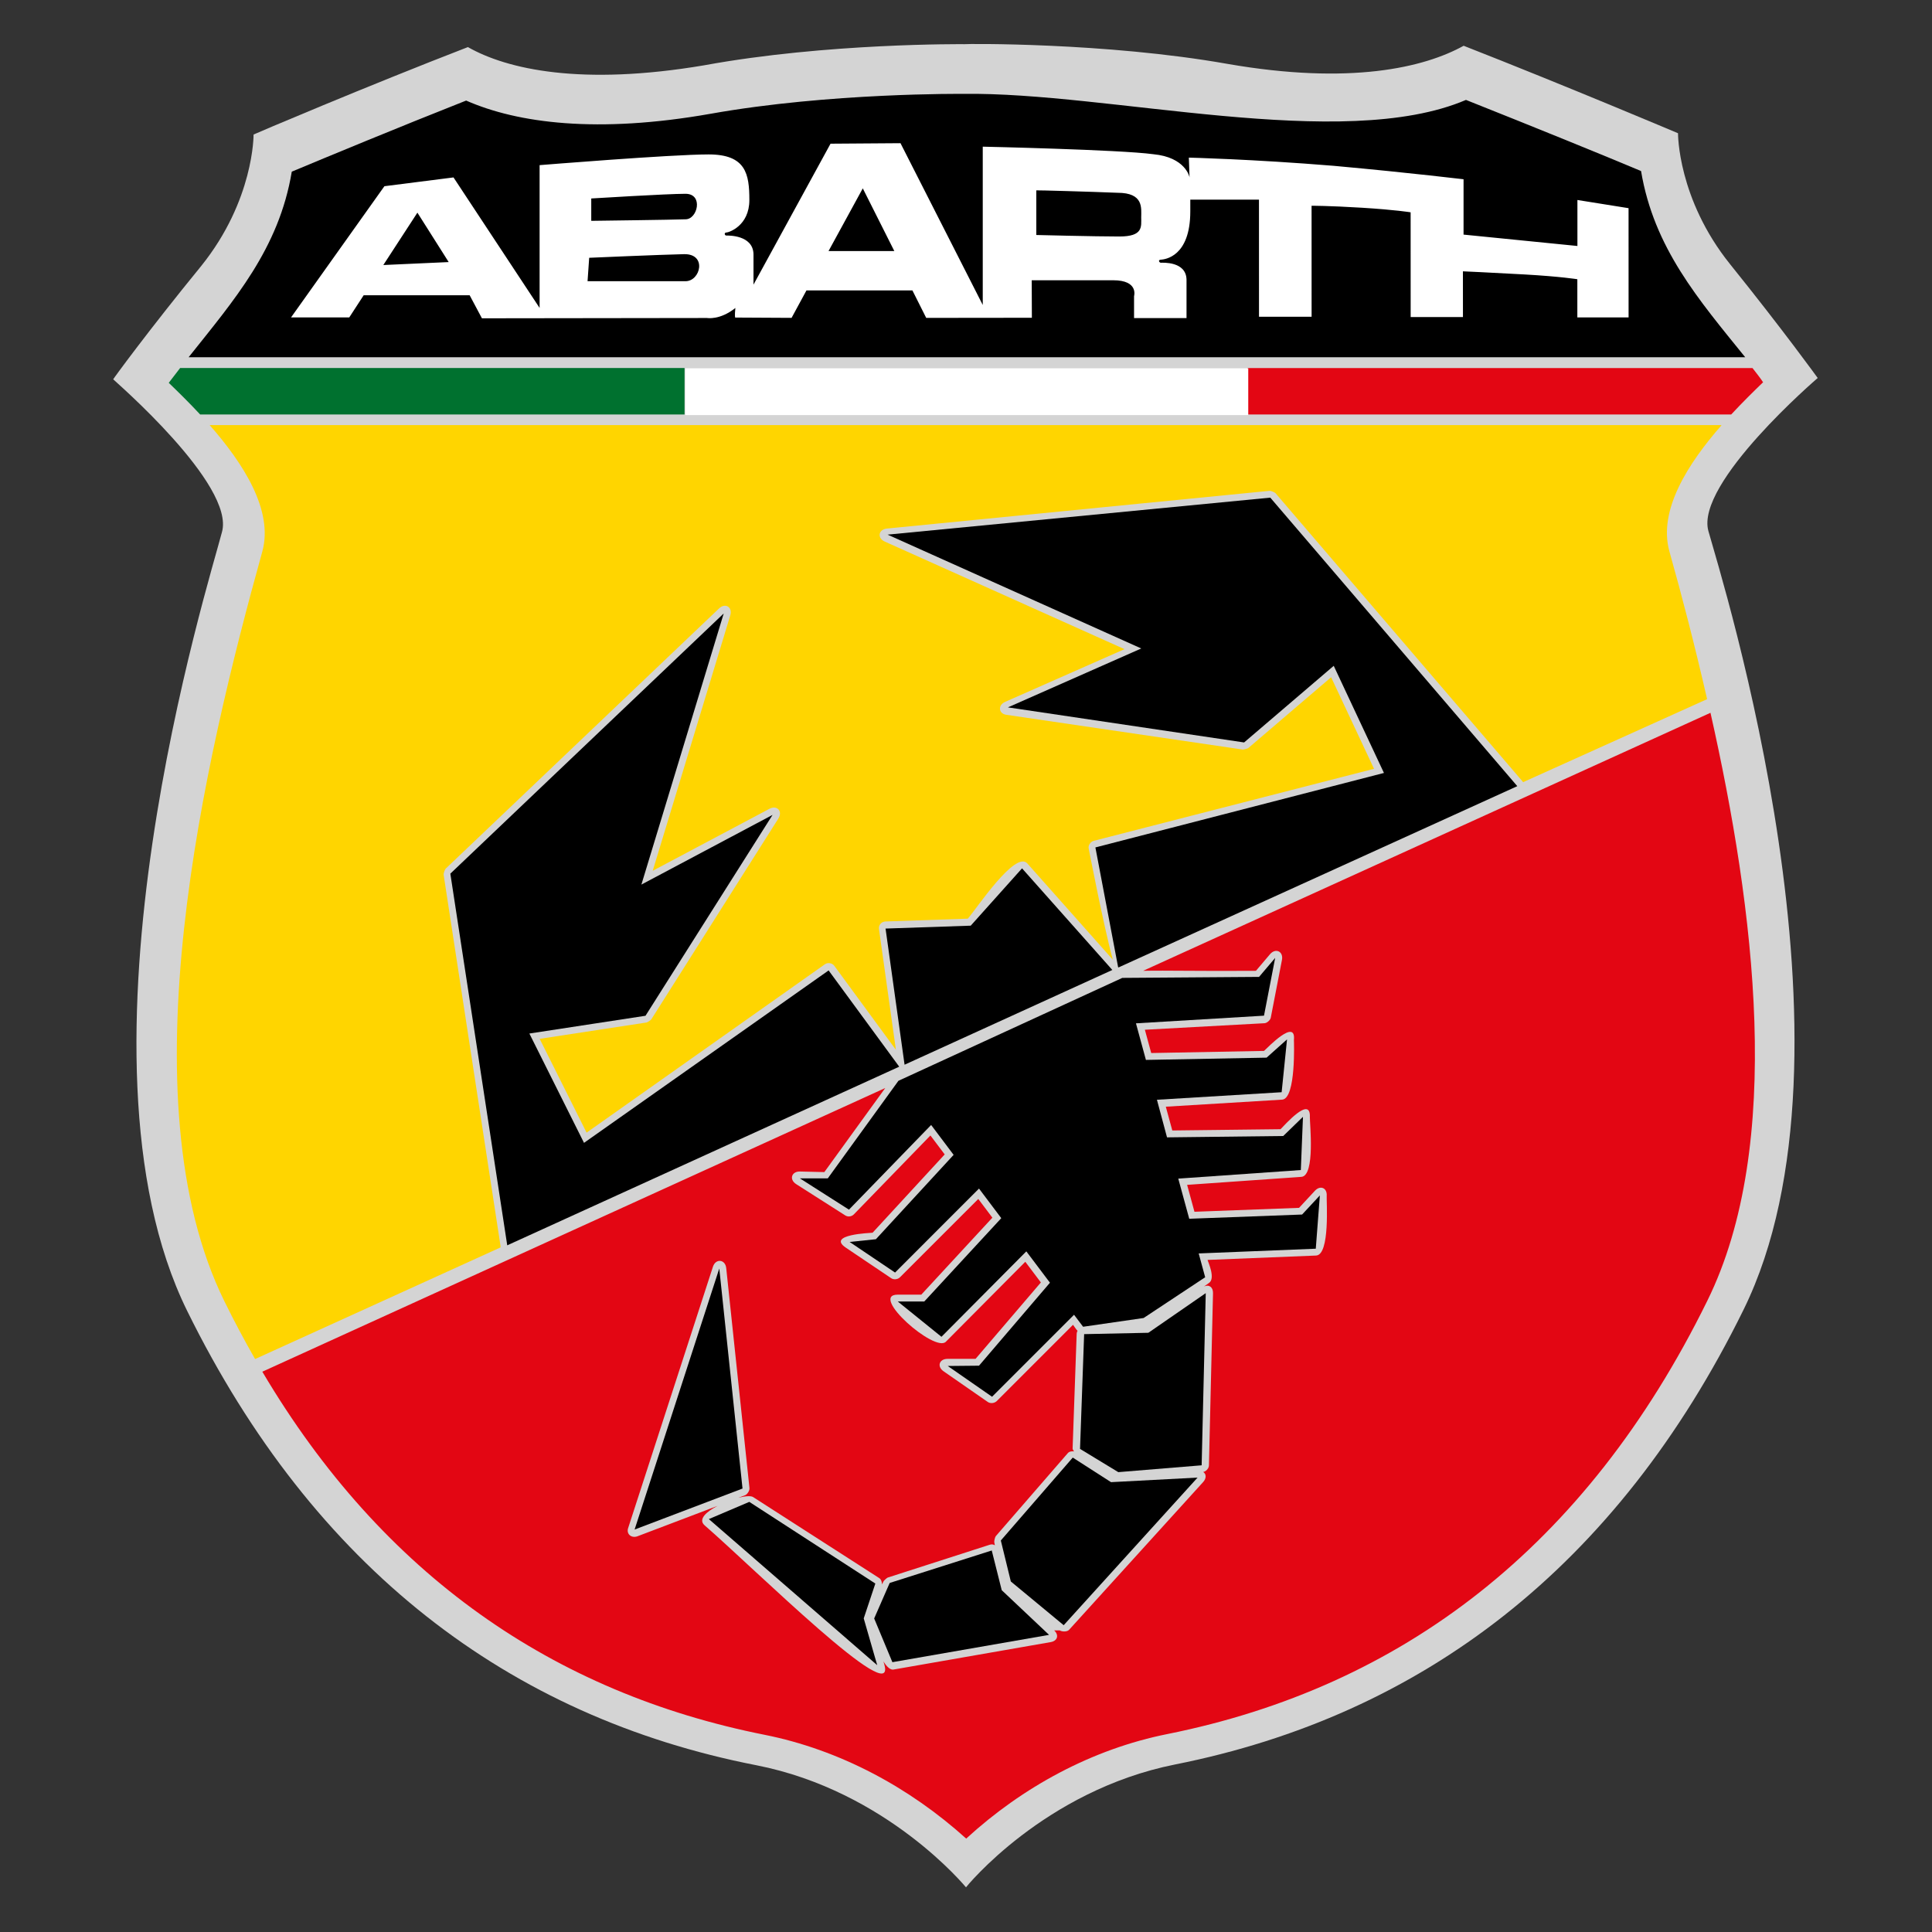
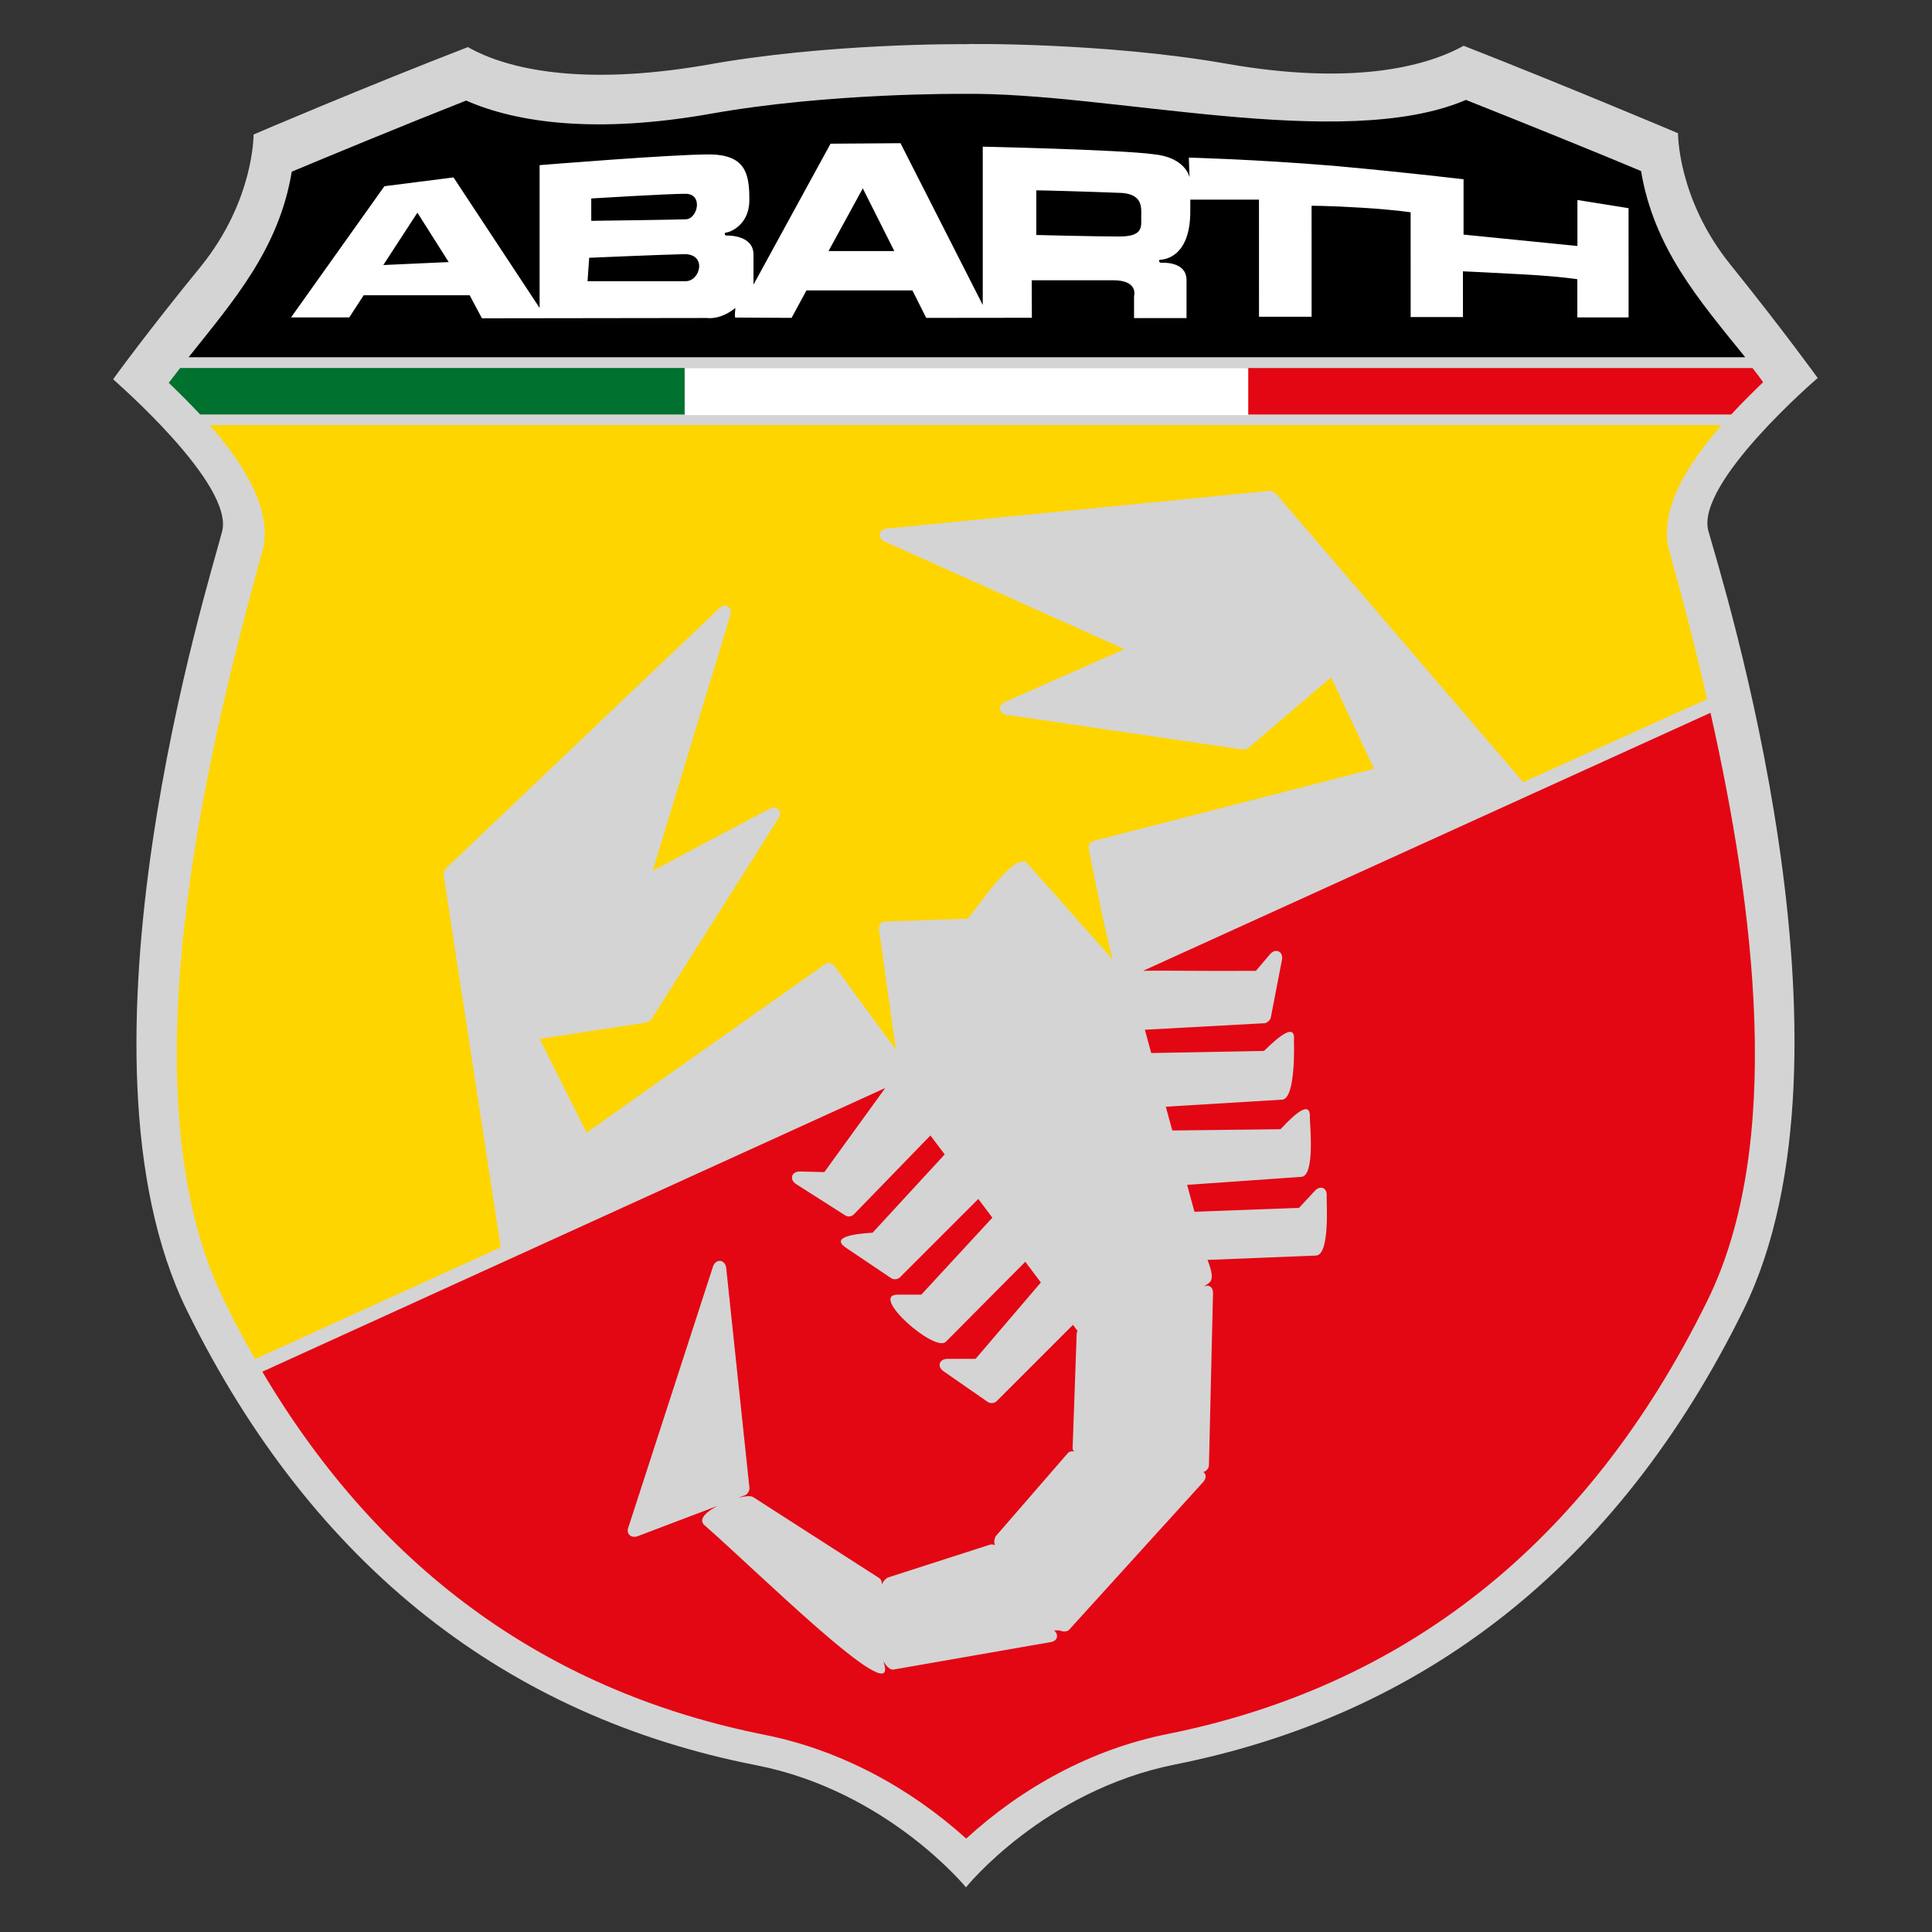
<svg xmlns="http://www.w3.org/2000/svg" width="128" height="128" viewBox="0 0 128 128">
  <rect x="0" y="0" width="128" height="128" fill="#333333" stroke="none" />
  <path fill-rule="evenodd" clip-rule="evenodd" fill="#D4D4D4" d="M63.86 2.927s-9.085-.09-17.21 1.4C38.522 5.7 33.6 4.6 31 3.12 24.32 5.7 16.8 8.9 16.8 8.913s.037 4.346-3.462 8.7C9.835 21.9 7.5 25.1 7.5 25.13s8.126 7 7.2 10.14C13.9 38.4 4 69.8 12.4 86.85s21.338 26.9 37.7 30.1c8.69 1.7 13.9 8.1 13.9 8.09s5.167-6.407 13.858-8.14c16.322-3.25 29.252-13.035 37.66-30.135 8.41-17.1-1.448-48.402-2.332-51.582-.884-3.18 7.242-10.14 7.242-10.14s-2.295-3.18-5.793-7.524c-3.5-4.347-3.462-8.692-3.462-8.692s-7.524-3.18-14.202-5.795c-2.614 1.45-7.524 2.615-15.65 1.2C73.225 2.8 63.9 2.9 63.9 2.927z" />
  <path d="M12.503 23.66c3.01-3.787 5.976-7.17 6.828-12.287 2.322-.97 7.024-2.922 11.552-4.71 3.408 1.5 8.7 2.2 16.2.874C54.972 6.13 63.824 6.22 63.824 6.22c9.598-.144 25.1 3.9 33.3.4 4.527 1.8 9.2 3.7 11.6 4.712.856 5.1 3.8 8.5 6.9 12.335H12.504z" />
  <path fill-rule="evenodd" clip-rule="evenodd" fill="#FFF" d="M68.658 12.612v2.957s3.9.1 5.5.1 1.45-.66 1.45-1.267c0-.608.18-1.63-1.57-1.63-1.764-.073-5.338-.173-5.338-.16zm-9.406 4.023l-2.09-4.156-2.27 4.155h4.36zm-28.134 2.928h-7.025l-.954 1.467h-3.857l6.186-8.693 4.578-.582 5.704 8.646v-9.46s8.718-.71 11.197-.71c2.477 0 2.7 1.3 2.7 3.02s-1.37 2.154-1.526 2.154-.122.2 0 .2 1.76-.045 1.8 1.225v2.027l5.104-9.337 4.635-.033 5.45 10.718V9.717s9.1.2 11.3.5c2.126.2 2.4 1.5 2.4 1.54l-.046-1.314s4.2.1 9.6.543c5.477.5 8.6.9 8.6.89v3.667l7.544.754V13.25l3.388.542.002 7.236h-3.395V18.5s-1.088-.18-3.486-.316c-2.4-.136-4.095-.208-4.095-.208l.002 3.03H93.46l-.002-6.94s-1.01-.168-3.236-.304c-2.225-.135-3.327-.13-3.327-.13l.002 7.352h-3.485l-.002-7.756h-4.55v.776c0 3.022-1.7 3.178-1.934 3.2-.234 0-.125.203-.016.203.11 0 1.68-.104 1.7 1.123v2.545h-3.476v-1.453s.322-1.054-1.38-1.054h-5.4l.01 2.485-7 .008-.914-1.82h-7.02l-.986 1.818-3.734-.02s-.05-.07.01-.636c-1.02.82-1.874.665-1.874.665l-14.917.02-.812-1.524zm8.053-6.414s5.036-.31 6.244-.31c1.207 0 .8 1.7 0 1.69-.794.033-6.243.102-6.243.102V13.15zm-.136 3.93s4.725-.206 6.276-.24c1.552-.036 1.1 1.8.1 1.792h-6.484l.108-1.55zm-13.64.48l4.332-.196-2.073-3.274-2.258 3.47z" />
  <path fill="#FFD500" d="M114.044 28.186c-2.18 2.49-4.203 5.608-3.443 8.34.818 2.9 1.7 6.3 2.5 9.795l-12.193 5.5c-.015-.023-.034-.05-.055-.073L84.505 32.674c-.05-.058-.31-.163-.387-.156l-25.355 2.5c-.57.056-.664.63-.142.864l15.88 7.126-7.903 3.49c-.515.228-.44.8.1.863l15.646 2.3c.056 0 .316-.065.36-.102l5.486-4.69 2.843 6.066-18.573 4.773c-.213.055-.374.307-.332.5 0 0 1 5.2 1.6 7.375l-5.663-6.375c-.8-.9-3.4 3.045-3.946 3.656l-5.45.186c-.277.01-.472.24-.434.5l1.12 8-4.08-5.562c-.138-.19-.434-.238-.625-.102L38.863 75.04l-3.108-6.214 7.08-1.083c.058-.01.284-.156.314-.206l8.42-13.308c.305-.484-.09-.91-.595-.643l-7.73 4.106 5.138-16.92c.168-.55-.33-.855-.744-.46l-18.112 17.24c-.056.053-.146.32-.135.396l3.77 24.6c.005 0 0 .1 0 .097L16.9 90.04c-.705-1.23-1.384-2.508-2.036-3.833-6.617-13.457-1.34-35.792 2.512-49.656.764-2.75-1.292-5.89-3.486-8.388h100.154z" />
  <path fill="#E30613" d="M113.323 47.222c2.928 13 4.9 28.596-.21 38.96-8.06 16.388-20.312 25.594-35.754 28.7-4.996.994-9.618 3.512-13.346 6.93-3.752-3.388-8.38-5.888-13.373-6.88-13.925-2.775-25.257-10.535-33.26-24.053l41.27-18.795-4.035 5.57-1.612-.038c-.566-.013-.732.53-.254.835L56 80.524c.15.1.4.1.568-.066l5.075-5.23.946 1.255-4.778 5.188c-.153.017-3.067.116-1.774.988l3.01 2.027c.148.1.4.1.572-.056l5.195-5.196.934 1.24-4.71 5.1h-1.563c-1.928 0 2.5 3.9 3.2 3.11l5.254-5.288 1.032 1.37-4.328 5.062H62.77c-.55.006-.707.512-.255.824l2.934 2.036c.15.1.4.1.577-.052l5.064-5.064c.08.1.2.3.3.4-.034.055-.054.115-.057.183l-.27 7.604c-.002 0 0 .1.1.2-.18-.024-.326.008-.425.123l-4.766 5.494c-.05.057-.116.33-.098.403l.038.2c-.098-.062-.21-.076-.342-.035l-6.758 2.175c-.054.018-.253.2-.276.25l-.102.2c-.006-.19-.06-.337-.188-.42l-8.35-5.364c-.152-.097-.528-.067-.975.045l.443-.167c.15-.057.307-.31.29-.47l-1.54-14.577c-.06-.588-.697-.654-.88-.092l-5.613 17.3c-.146.4.2.7.6.563l5.32-2.02c-.764.395-1.305.9-.858 1.29 3.335 2.9 12.8 12.3 11.9 9.2l-.052-.187c.237.4.5.6.7.536l10.378-1.812c.454-.08.568-.46.233-.775h.37c.173.1.5.1.623-.046l8.872-9.778c.236-.26.214-.538.01-.673.193-.037.373-.24.378-.435l.27-11.407c.01-.408-.267-.6-.596-.447l.327-.233c.45-.296-.052-1.378-.093-1.527l7.19-.29c.938-.037.682-3.64.704-3.947.042-.534-.418-.735-.783-.343l-1.048 1.13-6.93.26-.486-1.783 7.57-.53c.933-.065.547-3.6.562-3.96.06-1.456-1.692.558-1.944.803l-7.17.084-.43-1.575 7.707-.468c.936-.057.78-3.934.78-3.946.15-1.48-1.742.503-1.98.718l-7.474.14-.42-1.543 7.923-.432c.164-.008.388-.203.418-.366l.74-3.826c.11-.563-.418-.815-.79-.38l-.933 1.1c-3.704.028-5.92-.033-7.475 0l37.593-17.096zM116.82 25.314c-.62.6-1.366 1.33-2.124 2.147H82.65v-3.077h33.457c.24.317.493.617.693.93z" />
  <path fill="#00712F" d="M45.35 27.46H13.26c-.742-.796-1.47-1.51-2.08-2.097.25-.332.5-.657.753-.98h33.42v3.078z" />
  <path fill="#FFF" d="M45.4 24.4h37.3v3.1H45.4z" />
-   <path fill-rule="evenodd" clip-rule="evenodd" d="M71.827 88.39l4.255-.09 3.802-2.626-.272 11.406-5.522.453-2.535-1.54.272-7.604zm-.756 8.177l2.538 1.63 5.733-.303-8.87 9.78-3.502-2.898-.663-2.715 4.766-5.493zM65.7 102.7l.667 2.654 3.136 2.96-10.38 1.81-1.207-2.897 1.028-2.352 6.757-2.15zm-7.706 2.213l-.77 2.31.894 3.1-11.155-9.68 2.68-1.14 8.35 5.41zm-10.34-20.87l1.54 14.577-7.15 2.716 5.61-17.292zm29.664-8.69l7.7-.09 1.307-1.27-.142 3.525-8.12.568.727 2.66 7.477-.28 1.177-1.266-.27 3.53-7.758.313.43 1.578-4.078 2.7-4.01.58-.6-.795-5.432 5.432L62.79 90.5l2.072-.02 4.7-5.497-1.565-2.077-5.623 5.66-2.897-2.34h1.76l5.1-5.52-1.475-1.96L59.3 84.31l-3.01-2.028 1.74-.18 5.15-5.59-1.49-1.98-5.444 5.61-3.253-2.073h1.85l4.68-6.463 14.833-6.818 9.06-.066 1.067-1.258-.74 3.827-8.483.507.66 2.424 7.995-.15 1.354-1.21-.357 3.5-8.262.5.668 2.49zm-22.42-11.06l4.678 6.378-25.97 11.835-3.77-24.624 18.112-17.238-5.454 17.962 8.69-4.617-8.418 13.308-7.694 1.177 3.62 7.243 16.205-11.423zm12.814-6.764l5.983 6.734L59.93 70.54 58.67 61.52l5.643-.192 3.402-3.8zm32.813-5.444L74.115 64.09l-.035-.004-1.507-7.942L91.69 51.21l-3.327-7.098-5.938 5.077-15.646-2.324 8.833-3.902-16.807-7.542L84.16 32.97l16.365 19.116z" />
</svg>